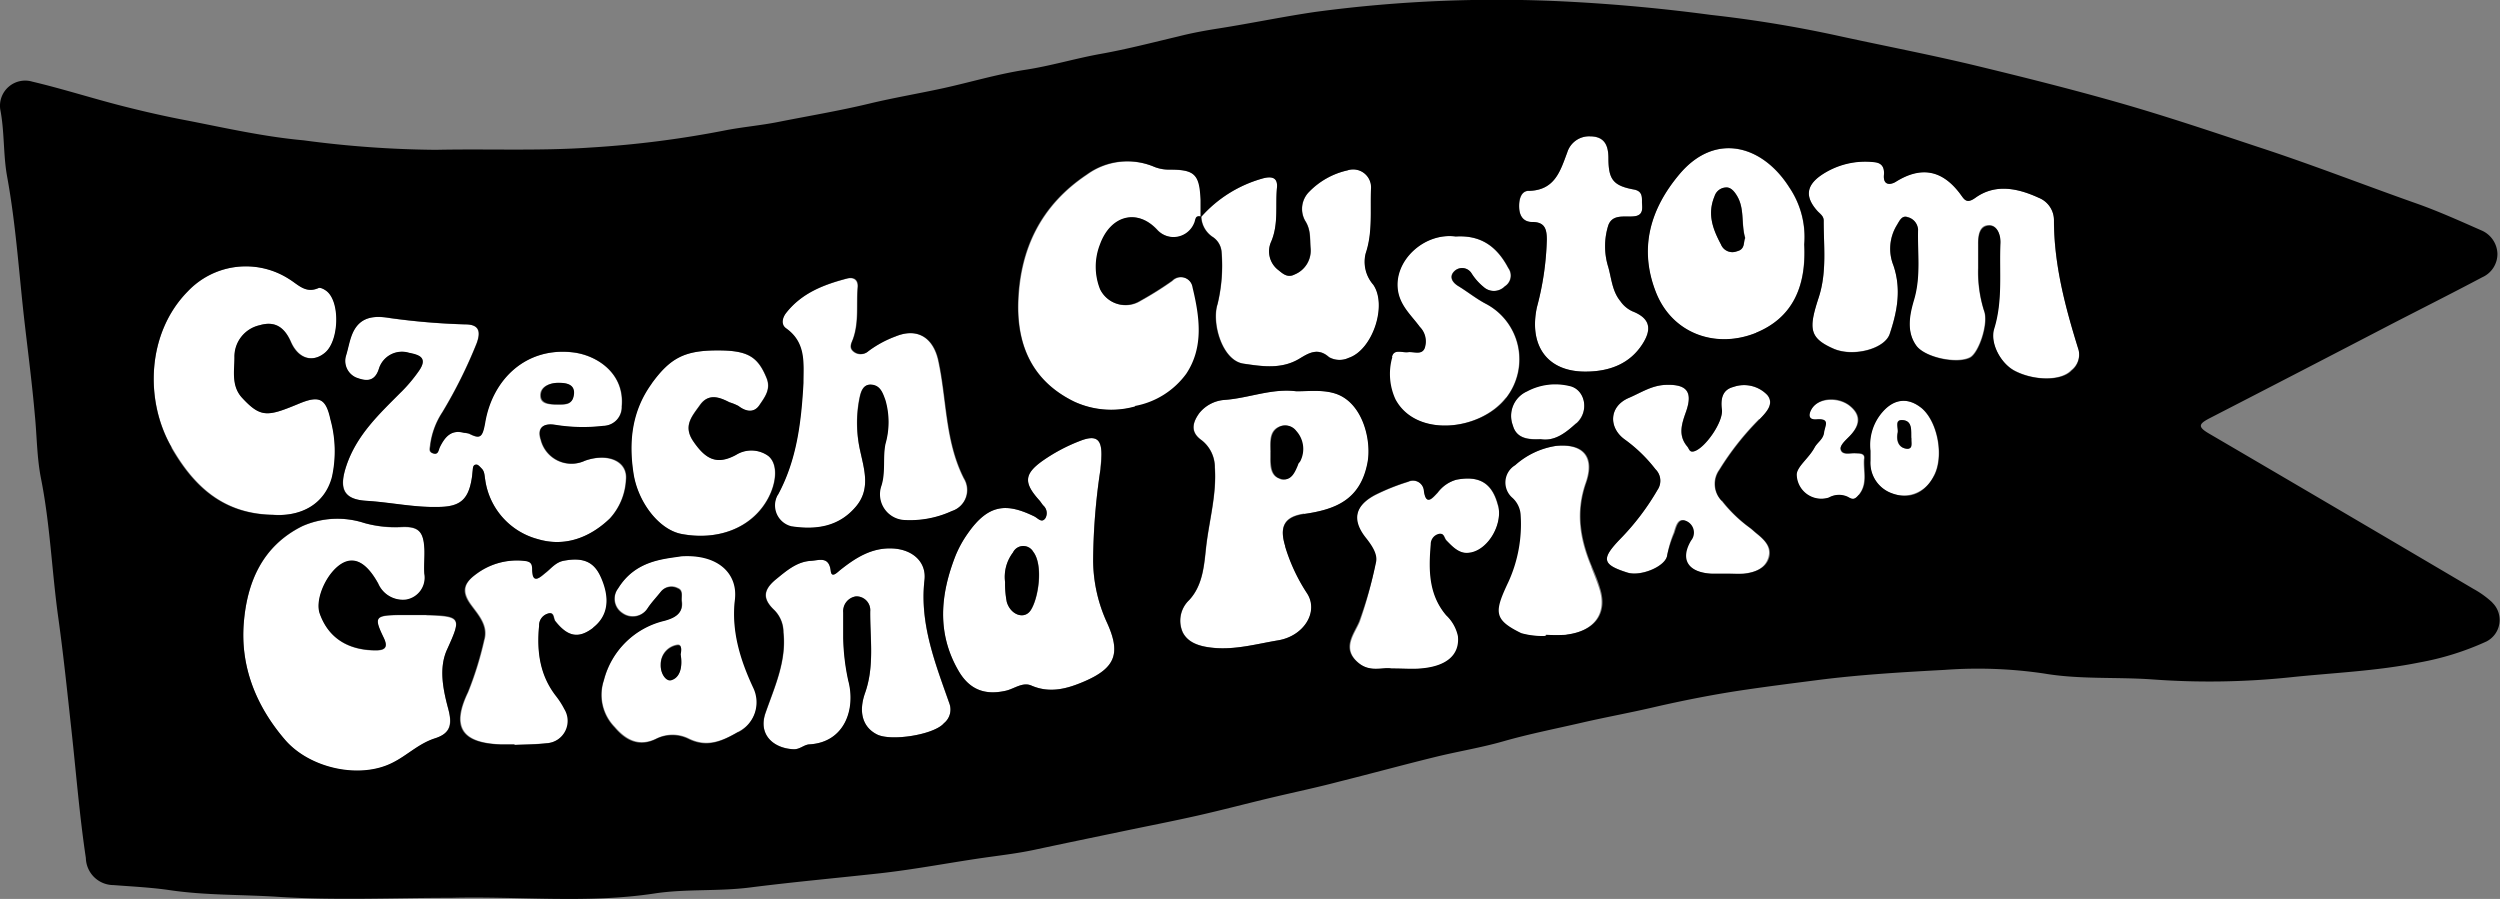
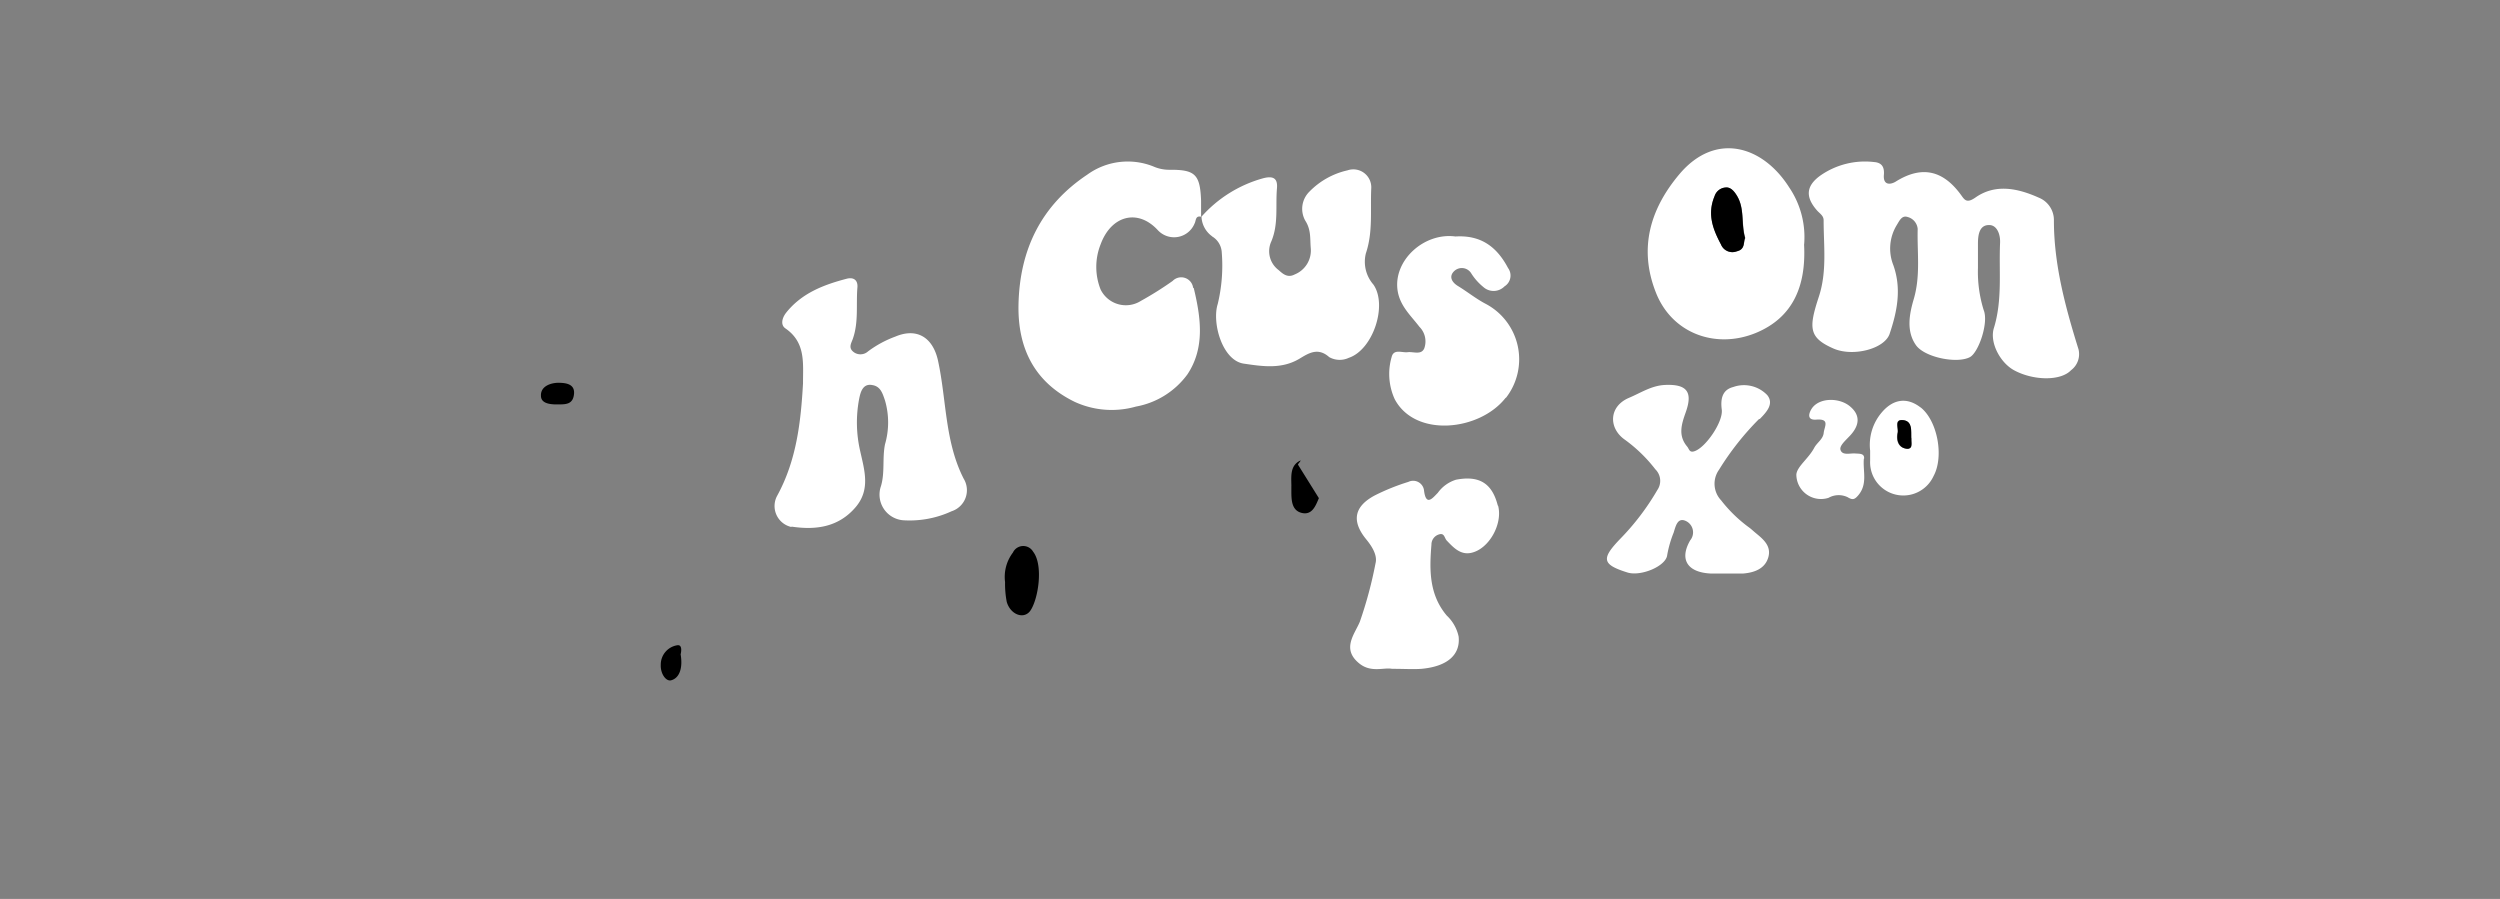
<svg xmlns="http://www.w3.org/2000/svg" viewBox="0 0 310.7 111.72">
  <rect x="0" y="0" width="310.7" height="111.72" fill="#808080" stroke="none" />
  <defs>
    <style>.cls-1{fill:#fff}</style>
  </defs>
  <g id="Vrstva_2" data-name="Vrstva 2">
    <g id="typo">
-       <path class="cls-1" d="M53 76.46H49.43c-2.84.06-3 .3-1.73 2.87.48 1 .33 1.53-1 1.52-2.72 0-5.7-1-6.93-4.58-.64-1.9 1-5.47 3.08-6.36 1.51-.65 2.89.3 4.19 2.65a3.35 3.35 0 003.47 2 2.76 2.76 0 002.27-3.21c-.1-1 0-2.09 0-3.14-.14-2.21-.83-2.8-3-2.67a14.15 14.15 0 01-4.5-.54 10.8 10.8 0 00-7.71.41c-5 2.5-6.86 7-7.27 12-.45 5.46 1.53 10.37 5.12 14.55 3.06 3.56 9.33 5 13.43 2.82 1.77-.92 3.31-2.39 5.22-3s2.12-1.84 1.64-3.66c-.64-2.41-1.2-5.06-.15-7.37 1.77-3.91 1.78-4.14-2.57-4.26M49.86 48.72c-2.71 2.73-5.51 5.3-6.81 9.16-.93 2.79-.34 4.2 2.5 4.37s5.91.84 8.92.76c2.63-.06 3.72-.85 4.15-3.46.06-.34.08-.7.12-1s0-.79.48-.78c.22 0 .45.3.65.5.37.37.34.89.43 1.37A8.92 8.92 0 0066.83 67c3.32 1 6.44-.12 8.93-2.55a7.71 7.71 0 002-4.81c.24-2.31-2.29-3.37-5.11-2.36a3.93 3.93 0 01-5.48-2.61c-.47-1.4.22-2.1 1.77-1.85a21.59 21.59 0 006.06.13 2.34 2.34 0 002.24-2.45c.37-4.06-3-6.34-6.06-6.7-5.78-.69-10 3.27-10.93 8.72-.32 1.88-.61 2.09-2 1.38a3.09 3.09 0 00-.62-.1c-1.6-.44-2.39.51-3 1.75-.2.41-.19 1.08-.93.77-.52-.22-.3-.66-.26-1.08a9.64 9.64 0 011.5-4 59.17 59.17 0 004.28-8.58c.48-1.3.41-2.37-1.44-2.34a85.1 85.1 0 01-9.31-.78c-2-.34-3.79-.21-4.71 1.95-.37.88-.51 1.84-.8 2.76a2.25 2.25 0 001.31 2.7c1 .37 2.23.7 2.8-1.06a3 3 0 013.82-2c1.15.25 2.33.57 1.16 2.24a19.19 19.19 0 01-2.2 2.62m19.53-1.15c.73 0 2 0 1.9 1.38s-1 1.33-2 1.31-2.11 0-2.16-1.07c-.06-1.19 1.22-1.65 2.21-1.62M74.66 71.63c-.85-1.85-2.23-2.4-4.62-1.93-1 .19-1.47.91-2.15 1.45s-1.68 1.59-1.67-.47c0-.75-.41-.91-1-1a8.47 8.47 0 00-6 1.66c-1.4 1-1.91 2-.69 3.74.91 1.27 2.25 2.63 1.69 4.48a42 42 0 01-2 6.44c-2.1 4.35-.8 6.33 4.1 6.5H64v.06c1.33-.06 2.66-.06 4-.21a2.78 2.78 0 002.22-4.25 9.87 9.87 0 00-1-1.57C67.12 84 66.72 81 67 77.78a1.52 1.52 0 011-1.48c1-.39.77.56 1.05.9 1.56 2 2.92 2.2 4.73.8s2.18-3.62.92-6.37M135.85 69.73a77.65 77.65 0 01.91-11.4c0-.49.09-1 .11-1.46.11-2.27-.58-2.89-2.66-2.07a21.48 21.48 0 00-4.66 2.48c-2.32 1.66-2.33 2.75-.39 4.9.19.21.32.46.51.66a1.27 1.27 0 01.25 1.55c-.46.68-.93 0-1.4-.22-3.42-1.66-5.67-1.56-8.24 2.11a13.82 13.82 0 00-1.55 2.82c-1.88 4.82-2.33 9.62.42 14.31 1.38 2.36 3.32 3 5.87 2.43 1-.24 2.07-1.11 3.15-.64 2.33 1 4.51.38 6.6-.52 3.89-1.68 4.55-3.52 2.76-7.39a18.76 18.76 0 01-1.68-7.56m-7.79 6.17c-.79 1.11-2.46.51-2.93-1.09a11.77 11.77 0 01-.21-2.47 5 5 0 011-3.7 1.42 1.42 0 012.5-.07c1.29 1.66.67 5.88-.35 7.33M91.39 74.41c.38-3.14-2-5.62-6.65-5.34-2.22.39-5.73.54-7.88 4a2.12 2.12 0 00.52 3.08 2.19 2.19 0 003.14-.6c.48-.73 1.1-1.37 1.65-2.06a1.67 1.67 0 012.07-.44c.76.28.44 1.06.52 1.64.24 1.61-1.08 2.1-2.09 2.39a10.21 10.21 0 00-7.59 7.42 5.73 5.73 0 001.34 5.83c1.28 1.48 2.94 2.58 5.23 1.41a4.52 4.52 0 013.9 0c2.34 1.18 4.25.33 6.2-.81a4.17 4.17 0 001.91-5.61c-1.65-3.48-2.74-7.07-2.27-11m-8 10.14c-.64.16-1.33-.84-1.28-1.92a2.43 2.43 0 012.06-2.44c.74-.11.4 1.1.41 1.13.3 1.79-.14 3-1.19 3.23M114.89 72.07c.26-2.19-1.4-3.79-4-3.91s-4.56 1.16-6.46 2.67c-.37.29-1.08 1.08-1.19.14-.22-1.88-1.44-1.33-2.44-1.27-1.81.1-3.13 1.27-4.42 2.36-1.54 1.3-1.57 2.4-.11 3.77a3.9 3.9 0 011.12 2.75c.4 3.6-1.11 6.82-2.22 10-1 2.75 1 4.44 3.51 4.53.76 0 1.26-.57 2-.61 4.34-.28 5.72-4.4 4.78-7.91a27.2 27.2 0 01-.63-5.34v-3.14a1.85 1.85 0 011.59-2 1.72 1.72 0 011.73 1.89c0 3.38.54 6.79-.64 10.12-.87 2.46-.23 4.31 1.49 5.16s7 .06 8.27-1.35a2.18 2.18 0 00.74-2.41c-1.75-5-3.75-9.95-3.12-15.42M41.31 59.22a14.93 14.93 0 00-.21-7.1c-.56-2.58-1.37-3-3.82-2-4 1.65-4.81 1.86-7.18-.71-1.33-1.42-.93-3.25-.93-5a4 4 0 013.14-4c1.77-.52 3 .15 3.88 2.09 1 2.19 2.8 2.56 4.26 1.3 1.69-1.45 1.88-6.1.27-7.55-.29-.26-.85-.57-1.11-.46-1.6.72-2.53-.44-3.67-1.13a9.94 9.94 0 00-12.58 1.55c-5.05 5.08-5.45 13.46-2 19.39 2.78 4.85 6.45 8.27 12.62 8.37 3.49.26 6.47-1.31 7.37-4.76M84.63 66.34c4.51.9 8.63-.7 10.65-4.14 1.23-2.1 1.44-4.53.16-5.56a3.61 3.61 0 00-4-.12c-2.35 1.27-3.75.58-5.29-1.67-1.32-1.92-.13-3.18.83-4.54s2.35-1 3.64-.33a6.6 6.6 0 011.12.47c.92.71 1.88 1 2.61-.09s1.46-2 .89-3.39c-1.11-2.71-2.41-3.45-6.29-3.42s-5.72.93-8 4.11c-2.44 3.34-2.87 7.13-2.25 11.17.54 3.5 3.11 6.94 5.93 7.51M190.44 27.6c1.57 0 1.77.9 1.8 2.18a35.89 35.89 0 01-1.24 8.41c-1 4.67 1.21 8 6 8 3.23 0 5.6-1.11 7.07-3.35 1.31-2 .95-3.3-1.19-4.14a3.67 3.67 0 01-1.51-1.27c-1-1.23-1.1-2.82-1.5-4.23a8.71 8.71 0 010-5.18c.54-1.5 2.12-1 3.31-1.14s.87-1.12.88-1.81 0-1.32-1-1.51c-2.57-.47-3.16-1.24-3.17-3.88 0-1.59-.47-2.7-2.28-2.73a2.84 2.84 0 00-2.84 2c-.88 2.35-1.55 4.7-4.78 4.78-.94 0-1.23 1.12-1.18 2.13s.59 1.74 1.64 1.75M189.82 48.6a3.33 3.33 0 00-1.8 4.26c.43 1.61 1.88 1.78 3.45 1.7 1.81.33 3.19-.84 4.45-2 1.66-1.49 1.09-4.27-.91-4.66a7.46 7.46 0 00-5.19.66" />
      <path class="cls-1" d="M98.39 65.45c3 .45 5.82.07 7.94-2.41 1.88-2.2 1.1-4.6.57-7a15.7 15.7 0 01-.13-6.44c.15-.73.4-2 1.66-1.74 1 .17 1.25 1 1.56 1.92a9.74 9.74 0 010 5.43c-.35 1.7 0 3.5-.5 5.19a3.2 3.2 0 002.77 4.26 12.44 12.44 0 006-1.12 2.75 2.75 0 001.5-4.06c-2.35-4.62-2.12-9.77-3.18-14.64-.61-2.83-2.56-4.18-5.33-3a13.28 13.28 0 00-3.37 1.83 1.41 1.41 0 01-1.74.12c-.75-.53-.36-1.1-.16-1.65.75-2.1.4-4.29.58-6.43.07-.89-.47-1.29-1.33-1.07-2.86.75-5.57 1.78-7.51 4.2-.57.72-.73 1.59-.07 2 2.5 1.75 2.14 4.3 2.15 6.79-.27 4.82-.81 9.57-3.19 13.94a2.67 2.67 0 001.72 3.92M187.16 49.44a7.79 7.79 0 00-2.56-11.7c-1.19-.63-2.25-1.49-3.4-2.19-.79-.48-1.14-1.19-.5-1.83a1.37 1.37 0 012.15.26 7 7 0 001.5 1.69 1.9 1.9 0 002.63-.08 1.58 1.58 0 00.44-2.28c-1.44-2.73-3.46-4.11-6.54-3.92-3.92-.52-7.77 3-7.18 6.76.31 1.91 1.66 3.09 2.71 4.47a2.57 2.57 0 01.6 2.67c-.38.87-1.35.39-2.06.48s-1.75-.45-2 .61a7.53 7.53 0 00.39 5.24c2.57 4.82 10.57 3.93 13.78-.18M150.62 29.37a2.46 2.46 0 011.22 2 20.38 20.38 0 01-.5 6.41c-.74 2.31.55 7 3.22 7.41 2.28.33 4.68.73 6.92-.6 1.12-.67 2.3-1.47 3.71-.21a2.66 2.66 0 002.44.09c3-1 4.84-6.53 3.06-9.1a4.31 4.31 0 01-.94-3.88c.9-2.66.54-5.39.67-8.09a2.23 2.23 0 00-2.95-2.23 9.53 9.53 0 00-4.74 2.65 3 3 0 00-.5 3.62c.73 1.14.57 2.24.67 3.38a3.21 3.21 0 01-2 3.29c-.92.49-1.54-.15-2-.55A2.92 2.92 0 01158 30c.91-2.16.51-4.4.7-6.59.11-1.25-.45-1.62-1.84-1.22a15.9 15.9 0 00-7.54 4.74 3.16 3.16 0 001.31 2.43M148.28 35.76a1.49 1.49 0 00-2.55-.84 42.25 42.25 0 01-3.95 2.48 3.49 3.49 0 01-5-1.43 7.6 7.6 0 010-5.59c1.32-3.61 4.63-4.48 7.12-1.77a2.75 2.75 0 004.56-.83c.2-.38.09-1 .81-.85v-2c-.12-3.26-.74-3.85-3.91-3.83a4.89 4.89 0 01-1.82-.33 8.57 8.57 0 00-8.42.94c-5.71 3.81-8.39 9.29-8.54 16.12-.12 5.47 2 9.69 7 12.12a11 11 0 007.59.58 10.17 10.17 0 006.4-4c2.22-3.33 1.66-7.1.79-10.73M231.67 57c.06-.68-.6-.6-1.08-.64-.66-.06-1.61.29-1.85-.44-.16-.48.53-1.09 1-1.59 1.47-1.46 1.47-2.77.15-3.85s-3.76-1.08-4.7.26c-.37.54-.71 1.51.54 1.41 1.74-.13 1 .86.92 1.65s-.84 1.21-1.18 1.86c-.72 1.35-2.14 2.32-2.22 3.32a3.06 3.06 0 004 2.89 2.56 2.56 0 012.37-.08c.6.36.85.33 1.33-.24 1.19-1.41.55-3 .69-4.55M224.22 30.36a11 11 0 00-1.86-7.07c-3.29-5.19-9.15-6.95-13.63-1.66-3.68 4.36-5.08 9.26-2.95 14.69 2 5.16 7.48 7.09 12.43 5.06 4.58-1.89 6.28-5.78 6-11m-8.33.85a1.53 1.53 0 01-2-.85c-1-1.91-1.72-3.78-.79-6a1.55 1.55 0 011.32-1.06c.55-.06 1 .25 1.4.89 1.06 1.66.56 3.53 1.1 5.38-.26.5 0 1.38-1 1.64M218.68 52.1c.84-.86 1.84-1.9.95-3a4 4 0 00-4.23-1c-1.36.35-1.59 1.48-1.42 2.8.2 1.51-2 4.73-3.4 5.18-.63.21-.65-.28-.89-.57-1.18-1.39-.7-2.82-.18-4.29.9-2.53.12-3.49-2.55-3.38-1.72.07-3.06 1-4.55 1.62-2.46 1.07-2.52 3.72-.51 5.16a18.44 18.44 0 013.83 3.71 2 2 0 01.25 2.56 30.78 30.78 0 01-4.65 6.11c-2.35 2.45-2.23 3.16.93 4.15 1.65.52 4.8-.78 4.94-2.17a13.92 13.92 0 01.8-2.78c.26-.84.49-1.91 1.5-1.46a1.56 1.56 0 01.56 2.41c-1.39 2.4-.33 4 2.58 4.13H216.62c1.37-.11 2.72-.57 3.14-2s-.63-2.27-1.6-3.07c-.27-.22-.51-.46-.79-.66a17.31 17.31 0 01-3.47-3.37 3 3 0 01-.26-3.8 34.75 34.75 0 015-6.33M238.69 50.64c-1.66-1.29-3.38-1.08-4.82.61a6.2 6.2 0 00-1.45 4.75v1.26a4.13 4.13 0 007.88 1.91c1.33-2.44.48-6.9-1.61-8.54M237 55.77c-1.07-.08-1.39-1-1.19-2 .12-.57-.46-1.69.69-1.56s1 1.33 1 2.27c-.06.45.23 1.33-.52 1.28M255.26 27.33a3 3 0 00-1.89-2.77c-2.57-1.15-5.37-1.77-7.88 0-1 .69-1.29.35-1.7-.23-2.21-3.1-4.85-3.85-8.19-1.76-.63.39-1.59.5-1.47-.85.07-.88-.19-1.5-1.21-1.58a9.68 9.68 0 00-6.66 1.66c-1.84 1.31-1.91 2.71-.4 4.4.31.34.79.62.78 1.19 0 3.17.44 6.36-.6 9.5-1.27 3.87-1.25 5.07 1.81 6.42 2.42 1.07 6.38.06 7-1.84.92-2.75 1.5-5.55.46-8.5a5.6 5.6 0 01.42-5c.35-.57.64-1.24 1.36-1a1.68 1.68 0 011.24 1.48c-.08 2.89.37 5.77-.48 8.69-.53 1.8-1 4 .29 5.79 1.11 1.5 5.08 2.29 6.67 1.46 1.08-.56 2.37-4.29 1.72-5.86a16 16 0 01-.71-5.24v-3c0-1.1.17-2.35 1.41-2.32.92 0 1.39 1.1 1.34 2.21-.16 3.53.31 7.09-.77 10.59-.56 1.8.79 4.31 2.5 5.24 2.36 1.29 5.78 1.38 7.09 0a2.5 2.5 0 00.93-2.59c-1.64-5.27-3.08-10.57-3.06-16.15M186.14 62.81c-.71-2.78-2.33-3.74-5.19-3.19a4.39 4.39 0 00-2.26 1.63c-.61.61-1.48 1.78-1.72-.36a1.36 1.36 0 00-1.94-1 26.65 26.65 0 00-4.15 1.67c-2.59 1.37-2.94 3.19-1.1 5.45.73.89 1.43 2 1.17 3a51.57 51.57 0 01-1.95 7.26c-.64 1.55-2.31 3.38-.06 5.19 1.46 1.18 3.08.46 4.05.66 1.6 0 2.65.08 3.69 0 3.23-.3 4.83-1.76 4.6-4a5 5 0 00-1.47-2.61c-2.21-2.61-2.17-5.69-1.91-8.83a1.31 1.31 0 01.93-1.26c.72-.23.67.48 1 .79.81.85 1.68 1.78 3 1.5 2.22-.47 3.94-3.58 3.36-5.84" />
-       <path class="cls-1" d="M197.77 70.46c-1.44-3.39-2-6.77-.73-10.43 1.15-3.26-.34-4.93-3.73-4.6a9.88 9.88 0 00-5.09 2.4 2.51 2.51 0 00-.33 4.08 3.13 3.13 0 011 2.16 17.17 17.17 0 01-1.51 8.22c-1.77 3.77-1.91 4.71 1.59 6.42a9.62 9.62 0 003.08.34.71.71 0 000-.14 21 21 0 002.51 0c3.57-.44 5.18-2.66 4.19-5.76-.29-.91-.66-1.79-1-2.67M162.11 63.87c3.9-.56 7-1.74 7.86-6.34.54-2.72-.54-7.38-3.84-8.57-1.59-.57-3.31-.33-5-.34-3.05-.39-5.9.85-8.88 1.07a4.44 4.44 0 00-3.2 1.67c-.8 1.12-1.15 2.29.29 3.33A4.28 4.28 0 01151 58.1c.24 3.37-.72 6.63-1.09 9.93-.24 2.17-.39 4.71-2.11 6.55a3.53 3.53 0 00-.79 4c.69 1.37 2.23 1.78 3.83 1.93 2.76.26 5.38-.49 8-.93 3.26-.53 5.12-3.59 3.61-5.87a22.33 22.33 0 01-2.72-5.84c-.75-2.4-.18-3.68 2.34-4.05m-2.91-4.29c-1.26-.29-1.34-1.56-1.31-2.69v-.63a1.47 1.47 0 000-.21c0-1.18-.13-2.49 1.16-3a1.7 1.7 0 012 .55 3.33 3.33 0 01.55 3.67c-.07.19-.26.33-.34.52-.41 1-.91 2.11-2.11 1.84" />
-       <path d="M309.75 74.88a11.63 11.63 0 00-2.31-1.67q-16.44-9.7-32.91-19.33c-1.42-.83-1.26-1.19 0-1.86q11.31-5.82 22.59-11.69c3.78-1.95 7.6-3.87 11.37-5.87a3.17 3.17 0 001.89-2.93 3.26 3.26 0 00-2-2.9c-2.68-1.18-5.36-2.39-8.11-3.36-6.55-2.31-13-4.84-19.62-7-5.75-1.91-11.5-3.85-17.32-5.51s-11.65-3.12-17.51-4.54-11.83-2.55-17.74-3.85a153.88 153.88 0 00-15.47-2.52A220.28 220.28 0 00195 .21a169.82 169.82 0 00-31.46 1.26c-4 .58-8 1.42-12 2.05-1.67.26-3.39.57-5.07 1-3.21.76-6.4 1.59-9.64 2.17s-6.3 1.52-9.51 2c-3.39.53-6.7 1.52-10 2.25-3.1.68-6.23 1.2-9.3 1.94-3.75.9-7.55 1.53-11.32 2.28-2.12.42-4.27.61-6.36 1a126.64 126.64 0 01-16.86 2.17c-6.41.45-12.87.15-19.3.29a130.91 130.91 0 01-16.45-1.18c-4.86-.44-9.6-1.51-14.34-2.44-2.78-.52-5.54-1.15-8.28-1.85-3.71-.95-7.36-2.12-11.08-3a3.13 3.13 0 00-4 3.44c.54 2.76.36 5.55.84 8.27C2 28 2.36 34.1 3.07 40.2c.44 3.8.93 7.59 1.26 11.38.26 2.61.25 5.28.76 7.86C6.23 65.15 6.44 71 7.24 76.74c.65 4.66 1.13 9.35 1.64 14 .58 5.3 1 10.61 1.79 15.89a3.45 3.45 0 003.44 3.37c2.34.18 4.67.29 7 .63 4.39.65 8.88.54 13.32.82 7.18.47 14.41.13 21.61.13 8.43-.22 16.89.74 25.31-.54 3.89-.59 7.87-.24 11.83-.74 5.35-.68 10.74-1.17 16.11-1.76 4.62-.51 9.17-1.42 13.76-2.05 1.82-.25 3.7-.49 5.52-.88 3.64-.78 7.28-1.53 10.92-2.29 3.1-.65 6.21-1.25 9.31-1.95s6.11-1.5 9.18-2.23c2.81-.67 5.64-1.26 8.44-2 4-1 7.95-2.08 11.94-3.06 2.8-.69 5.67-1.15 8.44-1.94 3.24-.93 6.53-1.57 9.81-2.33 3.08-.71 6.2-1.27 9.28-2 3.7-.84 7.43-1.57 11.17-2.11 2.87-.42 5.78-.79 8.66-1.16 5.31-.69 10.64-1 16-1.29a56.27 56.27 0 0112.29.45c4.44.76 9 .42 13.51.74a96.64 96.64 0 0017.08-.26c5.37-.57 10.76-.77 16.09-1.85a34.74 34.74 0 008.31-2.6 3 3 0 00.73-4.85M190 23.72c3.23-.08 3.9-2.43 4.78-4.78a2.84 2.84 0 012.84-2c1.81 0 2.28 1.14 2.28 2.73 0 2.64.6 3.41 3.17 3.88 1 .19 1 .85 1 1.51s.26 1.63-.88 1.81-2.77-.36-3.31 1.14a8.64 8.64 0 000 5.18c.4 1.41.48 3 1.5 4.23a3.67 3.67 0 001.51 1.27c2.14.84 2.5 2.16 1.19 4.14-1.47 2.24-3.84 3.36-7.07 3.35-4.8 0-7-3.31-6-8a35.89 35.89 0 001.23-8.41c0-1.28-.23-2.18-1.8-2.18-1.05 0-1.58-.64-1.64-1.75s.24-2.11 1.18-2.13m5.94 28.88c-1.26 1.12-2.64 2.29-4.45 2-1.57.08-3-.09-3.45-1.7a3.34 3.34 0 011.8-4.26 7.46 7.46 0 015.19-.66c2 .39 2.57 3.17.91 4.66M173 44.38c.21-1.06 1.26-.52 2-.61s1.68.39 2.06-.48a2.57 2.57 0 00-.6-2.67c-1-1.38-2.4-2.56-2.71-4.47-.59-3.73 3.26-7.28 7.18-6.76 3.08-.19 5.1 1.19 6.54 3.92a1.58 1.58 0 01-.44 2.28 1.9 1.9 0 01-2.63.08 7 7 0 01-1.5-1.69 1.37 1.37 0 00-2.15-.26c-.64.64-.29 1.35.5 1.83 1.15.7 2.21 1.56 3.4 2.19a7.79 7.79 0 012.56 11.7c-3.21 4.11-11.21 5-13.78.18a7.53 7.53 0 01-.39-5.24M156.85 22.2c1.39-.4 2 0 1.84 1.22-.19 2.19.21 4.43-.7 6.59a2.92 2.92 0 00.88 3.56c.51.4 1.13 1 2 .55a3.21 3.21 0 002-3.29c-.1-1.14.06-2.24-.67-3.38a3 3 0 01.5-3.62 9.53 9.53 0 014.74-2.65 2.23 2.23 0 012.95 2.23c-.13 2.7.23 5.43-.67 8.09a4.31 4.31 0 00.94 3.88c1.78 2.57-.1 8.13-3.06 9.1a2.66 2.66 0 01-2.44-.09c-1.41-1.26-2.59-.46-3.71.21-2.24 1.33-4.64.93-6.92.6-2.67-.37-4-5.1-3.22-7.41a20.38 20.38 0 00.5-6.41 2.46 2.46 0 00-1.22-2 3.16 3.16 0 01-1.31-2.43 15.9 15.9 0 017.54-4.74M96.67 61.53c2.38-4.37 2.92-9.12 3.19-13.94 0-2.49.35-5-2.15-6.79-.66-.46-.5-1.33.07-2 1.94-2.42 4.65-3.45 7.51-4.2.86-.22 1.4.18 1.33 1.07-.18 2.14.17 4.33-.58 6.43-.2.55-.59 1.12.16 1.65a1.41 1.41 0 001.74-.12 13.28 13.28 0 013.37-1.83c2.77-1.13 4.72.22 5.33 3 1.06 4.87.83 10 3.18 14.64a2.75 2.75 0 01-1.5 4.06 12.47 12.47 0 01-6 1.12 3.2 3.2 0 01-2.77-4.26c.54-1.69.15-3.49.5-5.19a9.83 9.83 0 000-5.43c-.32-.89-.61-1.75-1.57-1.92-1.26-.22-1.51 1-1.66 1.74a15.7 15.7 0 00.08 6.44c.53 2.44 1.31 4.84-.57 7-2.12 2.48-4.94 2.86-7.94 2.41a2.67 2.67 0 01-1.72-3.92M81 47.66c2.31-3.18 4.1-4.08 8-4.11s5.17.71 6.28 3.42c.57 1.39-.22 2.4-.89 3.38s-1.69.81-2.61.1a6.6 6.6 0 00-1.12-.45c-1.29-.67-2.59-1.14-3.64.33s-2.15 2.62-.83 4.54c1.54 2.26 2.94 2.94 5.29 1.67a3.61 3.61 0 014 .12c1.28 1 1.07 3.46-.16 5.56-2 3.44-6.14 5-10.65 4.14-2.82-.57-5.39-4-5.93-7.51-.62-4-.19-7.79 2.26-11.17m-30.1-3.82a3 3 0 00-3.82 2c-.57 1.76-1.8 1.43-2.8 1.06A2.25 2.25 0 0143 44.24c.29-.92.43-1.88.8-2.76.92-2.16 2.72-2.29 4.71-1.95a85.1 85.1 0 009.31.78c1.85 0 1.92 1 1.44 2.34A59.17 59.17 0 0155 51.23a9.64 9.64 0 00-1.5 4c0 .42-.26.86.26 1.08.74.31.73-.36.93-.77.62-1.24 1.41-2.19 3-1.75a3.09 3.09 0 01.62.1c1.38.7 1.67.5 2-1.38.93-5.45 5.14-9.41 10.92-8.72 3 .36 6.43 2.64 6.06 6.7A2.34 2.34 0 0175 52.92a21.59 21.59 0 01-6-.13c-1.55-.25-2.24.45-1.77 1.85a3.93 3.93 0 005.48 2.61c2.82-1 5.35 0 5.11 2.36a7.71 7.71 0 01-2 4.81C73.27 66.85 70.15 68 66.83 67a8.92 8.92 0 01-6.53-7.4c-.09-.48-.06-1-.43-1.37-.2-.2-.43-.49-.65-.5-.47 0-.44.44-.48.78s-.06.7-.12 1C58.19 62.16 57.1 63 54.47 63c-3 .08-5.94-.58-8.92-.76s-3.43-1.58-2.5-4.37c1.3-3.85 4.1-6.43 6.81-9.16a19.19 19.19 0 002.2-2.62c1.17-1.67 0-2-1.16-2.24M21.32 55.61c-3.41-5.93-3-14.31 2-19.39a9.94 9.94 0 0112.58-1.55c1.14.69 2.07 1.85 3.67 1.13.26-.11.82.2 1.11.46 1.61 1.45 1.42 6.1-.27 7.55-1.46 1.26-3.31.89-4.26-1.29-.84-2-2.11-2.62-3.88-2.1a4 4 0 00-3.14 4c0 1.7-.4 3.52.93 5 2.37 2.57 3.22 2.36 7.18.71 2.45-1 3.26-.59 3.82 2a14.8 14.8 0 01.2 7.1c-.89 3.45-3.87 5-7.36 4.76-6.17-.1-9.84-3.52-12.62-8.37m34.28 25.1c-1.05 2.31-.49 5 .15 7.37.48 1.82.42 3-1.64 3.66s-3.45 2.12-5.22 3c-4.1 2.13-10.37.74-13.43-2.82-3.59-4.18-5.57-9.09-5.12-14.55.41-5 2.28-9.53 7.27-12a10.8 10.8 0 017.71-.38 14.15 14.15 0 004.45.49c2.2-.13 2.89.46 3 2.67.06 1-.07 2.11 0 3.14a2.76 2.76 0 01-2.27 3.21 3.35 3.35 0 01-3.47-2c-1.3-2.35-2.68-3.3-4.19-2.65-2 .89-3.72 4.46-3.08 6.36 1.28 3.62 4.28 4.59 6.99 4.59 1.31 0 1.46-.53 1-1.52-1.25-2.58-1.11-2.81 1.73-2.87H53.01c4.35.12 4.34.35 2.57 4.26M73.74 78c-1.81 1.4-3.17 1.16-4.73-.8-.28-.34-.1-1.29-1.05-.9a1.52 1.52 0 00-.96 1.48c-.31 3.18.08 6.17 2.13 8.78a9.87 9.87 0 011 1.57 2.79 2.79 0 01-2.22 4.25c-1.32.15-2.65.15-4 .21v-.06h-1.68c-4.9-.17-6.2-2.15-4.1-6.5a42 42 0 002-6.44c.56-1.85-.78-3.21-1.69-4.48-1.22-1.69-.72-2.69.69-3.74a8.47 8.47 0 016-1.66c.64.06 1 .22 1 1 0 2.06 1 1 1.67.47s1.28-1.29 2.2-1.48c2.39-.47 3.77.08 4.62 1.93 1.26 2.75.94 4.93-.92 6.37m18 13c-2 1.14-3.86 2-6.2.81a4.52 4.52 0 00-3.9 0c-2.29 1.18-4 .07-5.23-1.41a5.73 5.73 0 01-1.34-5.83 10.21 10.21 0 017.59-7.42c1-.29 2.33-.78 2.09-2.39-.08-.58.24-1.36-.52-1.64a1.68 1.68 0 00-2.07.43c-.55.7-1.17 1.34-1.65 2.07a2.19 2.19 0 01-3.14.6 2.12 2.12 0 01-.52-3.08c2.15-3.5 5.66-3.65 7.88-4 4.62-.28 7 2.2 6.65 5.34-.47 3.88.62 7.47 2.27 11A4.17 4.17 0 0191.75 91m25.52-1.07c-1.32 1.41-6.54 2.22-8.27 1.35s-2.36-2.7-1.49-5.16c1.18-3.33.61-6.74.64-10.12a1.72 1.72 0 00-1.77-1.88 1.85 1.85 0 00-1.59 2v3.14a27.2 27.2 0 00.63 5.34c.94 3.51-.44 7.63-4.78 7.91-.7 0-1.2.64-2 .61-2.46-.09-4.46-1.78-3.51-4.53 1.11-3.2 2.62-6.42 2.22-10a3.92 3.92 0 00-1.12-2.75c-1.46-1.37-1.43-2.47.11-3.77 1.34-1.07 2.66-2.28 4.47-2.37 1-.06 2.22-.61 2.44 1.27.11.94.82.15 1.19-.14 1.9-1.51 3.91-2.78 6.46-2.67s4.25 1.72 4 3.91c-.63 5.47 1.37 10.43 3.12 15.42a2.18 2.18 0 01-.74 2.41m17.5-5.22c-2.09.9-4.27 1.54-6.6.52-1.08-.47-2.11.4-3.15.64-2.55.59-4.49-.07-5.88-2.43-2.74-4.69-2.29-9.49-.41-14.31a13.82 13.82 0 011.55-2.82c2.57-3.67 4.82-3.77 8.24-2.11.47.23.94.9 1.4.22a1.27 1.27 0 00-.25-1.55c-.19-.2-.32-.45-.51-.66-1.93-2.15-1.93-3.24.39-4.9a21.48 21.48 0 014.66-2.48c2.08-.82 2.77-.2 2.66 2.07 0 .49-.07 1-.11 1.46a77.65 77.65 0 00-.91 11.4 18.76 18.76 0 001.68 7.56c1.79 3.87 1.13 5.71-2.76 7.39m6.32-34.18a11 11 0 01-7.59-.58c-5-2.43-7.07-6.64-7-12.12.15-6.83 2.83-12.31 8.54-16.12a8.57 8.57 0 018.42-.94 4.89 4.89 0 001.82.33c3.17 0 3.79.57 3.91 3.83v2c-.72-.18-.61.47-.81.85a2.76 2.76 0 01-4.57.83c-2.48-2.71-5.79-1.84-7.11 1.77a7.6 7.6 0 000 5.59 3.49 3.49 0 005 1.43 42.25 42.25 0 003.95-2.48 1.49 1.49 0 012.55.84c.87 3.63 1.43 7.4-.79 10.73a10.17 10.17 0 01-6.4 4m18.68 17.42a22.33 22.33 0 002.72 5.84c1.51 2.28-.35 5.34-3.61 5.87-2.64.44-5.26 1.19-8 .93-1.6-.15-3.14-.56-3.83-1.93a3.53 3.53 0 01.79-4c1.72-1.84 1.87-4.38 2.11-6.55.37-3.3 1.33-6.56 1.09-9.93a4.28 4.28 0 00-1.66-3.41c-1.44-1-1.09-2.21-.29-3.33a4.44 4.44 0 013.2-1.67c3-.22 5.83-1.46 8.88-1.07 1.67 0 3.39-.23 5 .34 3.3 1.19 4.38 5.85 3.84 8.57-.9 4.6-4 5.78-7.86 6.34-2.52.37-3.09 1.65-2.34 4.05m23 .73c-1.29.28-2.16-.65-3-1.5-.3-.31-.25-1-1-.79a1.31 1.31 0 00-.93 1.26c-.26 3.14-.3 6.22 1.91 8.83a5 5 0 011.47 2.61c.23 2.28-1.37 3.74-4.6 4-1 .1-2.09 0-3.69 0-1-.2-2.59.52-4.05-.66-2.25-1.81-.58-3.64.06-5.19a51.57 51.57 0 002.09-7.29c.26-1-.44-2.06-1.17-3-1.84-2.26-1.49-4.08 1.1-5.45a26.65 26.65 0 014.07-1.62 1.36 1.36 0 011.94 1c.24 2.14 1.11 1 1.72.36a4.39 4.39 0 012.34-1.6c2.87-.55 4.48.41 5.19 3.19.58 2.26-1.14 5.37-3.36 5.84m11.83 10.24a21 21 0 01-2.51 0 .71.71 0 010 .14 9.62 9.62 0 01-3.08-.34c-3.5-1.71-3.36-2.65-1.58-6.42a17.28 17.28 0 001.5-8.22 3.13 3.13 0 00-1-2.16 2.51 2.51 0 01.33-4.08 9.88 9.88 0 015.09-2.4c3.39-.33 4.88 1.34 3.73 4.6-1.29 3.66-.71 7 .73 10.43.37.88.74 1.76 1 2.67 1 3.1-.62 5.32-4.19 5.76m19.33-16.66a17.31 17.31 0 003.47 3.37c.28.2.52.44.79.66 1 .8 2 1.75 1.6 3.07s-1.77 1.85-3.14 2c-.69.06-1.4 0-2.09 0h-1.89c-2.91-.17-4-1.73-2.58-4.13a1.56 1.56 0 00-.56-2.41c-1-.45-1.24.62-1.5 1.46a13.92 13.92 0 00-.91 2.77c-.14 1.39-3.29 2.69-4.94 2.17-3.16-1-3.28-1.7-.93-4.15a30.78 30.78 0 004.67-6.14 2 2 0 00-.25-2.56 18.44 18.44 0 00-3.83-3.71c-2-1.44-2-4.09.51-5.16 1.49-.64 2.83-1.55 4.55-1.62 2.67-.11 3.45.85 2.55 3.38-.52 1.47-1 2.9.18 4.29.24.29.26.78.89.57 1.35-.45 3.6-3.67 3.4-5.18-.17-1.32.06-2.45 1.42-2.8a4 4 0 014.23 1c.89 1.09-.11 2.13-.95 3a34.75 34.75 0 00-5 6.33 3 3 0 00.26 3.8m4.27-20.85c-5 2-10.4.1-12.43-5.06-2.13-5.43-.73-10.33 2.95-14.69 4.48-5.29 10.34-3.54 13.63 1.66a11 11 0 011.86 7.07c.27 5.24-1.43 9.13-6 11M231 61.51c-.48.57-.73.6-1.33.24a2.56 2.56 0 00-2.37.08 3.06 3.06 0 01-4-2.89c.08-1 1.5-2 2.22-3.32.34-.65 1.07-1 1.18-1.86s.82-1.78-.92-1.65c-1.25.1-.91-.87-.54-1.41.94-1.34 3.28-1.42 4.7-.26s1.32 2.39-.15 3.85c-.49.49-1.18 1.11-1 1.59.24.73 1.19.38 1.85.44.48 0 1.14 0 1.08.64-.14 1.52.5 3.14-.69 4.55m9.32-2.34c-1.14 2.1-3 3-5.29 2.11a4 4 0 01-2.59-4v-1.26a6.2 6.2 0 011.45-4.76c1.44-1.69 3.16-1.9 4.82-.61 2.09 1.64 2.94 6.1 1.61 8.53m17.09-13.1c-1.31 1.33-4.73 1.24-7.09 0-1.71-.93-3.06-3.45-2.5-5.24 1.08-3.5.61-7.05.77-10.59.05-1.1-.42-2.19-1.34-2.21-1.24 0-1.43 1.22-1.41 2.32v3a15.9 15.9 0 00.71 5.23c.65 1.58-.64 5.31-1.72 5.87-1.59.83-5.57 0-6.67-1.46-1.33-1.81-.82-4-.29-5.79.85-2.92.4-5.8.48-8.69A1.68 1.68 0 00237.1 27c-.72-.27-1 .4-1.36 1a5.6 5.6 0 00-.42 5c1 3 .46 5.75-.46 8.51-.63 1.89-4.59 2.9-7 1.83-3.06-1.35-3.08-2.55-1.81-6.42 1-3.14.59-6.33.6-9.5 0-.57-.47-.85-.78-1.19-1.51-1.69-1.44-3.09.4-4.4a9.74 9.74 0 016.66-1.67c1 .09 1.28.71 1.21 1.59-.12 1.35.84 1.24 1.47.85 3.34-2.09 6-1.34 8.19 1.76.41.58.75.92 1.7.23 2.51-1.81 5.31-1.19 7.88 0a3 3 0 011.89 2.77c0 5.57 1.42 10.89 3.06 16.15a2.5 2.5 0 01-.93 2.59" />
-       <path d="M69.34 50.26c1 0 1.88 0 2-1.31s-1.17-1.36-1.9-1.38c-1 0-2.27.43-2.21 1.62 0 1 1.24 1.09 2.16 1.07M161.31 57.74c.08-.19.27-.33.34-.52a3.33 3.33 0 00-.55-3.67 1.7 1.7 0 00-2-.55c-1.29.56-1.18 1.87-1.16 3a1.47 1.47 0 010 .21v.63c0 1.13.05 2.4 1.31 2.69s1.7-.86 2.11-1.84M125.91 68.64a5 5 0 00-1 3.7 11.77 11.77 0 00.21 2.47c.47 1.6 2.14 2.2 2.93 1.09 1-1.45 1.64-5.67.35-7.33a1.42 1.42 0 00-2.5.07M214.41 23.3a1.55 1.55 0 00-1.32 1.07c-.93 2.21-.24 4.08.79 6a1.53 1.53 0 002 .85c1.05-.26.76-1.14 1-1.64-.54-1.85 0-3.72-1.1-5.38-.41-.64-.85-1-1.4-.89M84.18 80.19a2.43 2.43 0 00-2.06 2.44c-.05 1.08.64 2.08 1.28 1.92 1-.26 1.49-1.44 1.19-3.23 0 0 .33-1.24-.41-1.13M237.55 54.49c-.05-.94.16-2.13-1-2.27s-.57 1-.69 1.56c-.2 1 .12 1.91 1.19 2 .75 0 .46-.83.52-1.28" />
+       <path d="M69.34 50.26c1 0 1.88 0 2-1.31s-1.17-1.36-1.9-1.38c-1 0-2.27.43-2.21 1.62 0 1 1.24 1.09 2.16 1.07M161.31 57.74c.08-.19.27-.33.34-.52c-1.29.56-1.18 1.87-1.16 3a1.47 1.47 0 010 .21v.63c0 1.13.05 2.4 1.31 2.69s1.7-.86 2.11-1.84M125.91 68.64a5 5 0 00-1 3.7 11.77 11.77 0 00.21 2.47c.47 1.6 2.14 2.2 2.93 1.09 1-1.45 1.64-5.67.35-7.33a1.42 1.42 0 00-2.5.07M214.41 23.3a1.55 1.55 0 00-1.32 1.07c-.93 2.21-.24 4.08.79 6a1.53 1.53 0 002 .85c1.05-.26.76-1.14 1-1.64-.54-1.85 0-3.72-1.1-5.38-.41-.64-.85-1-1.4-.89M84.18 80.19a2.43 2.43 0 00-2.06 2.44c-.05 1.08.64 2.08 1.28 1.92 1-.26 1.49-1.44 1.19-3.23 0 0 .33-1.24-.41-1.13M237.55 54.49c-.05-.94.16-2.13-1-2.27s-.57 1-.69 1.56c-.2 1 .12 1.91 1.19 2 .75 0 .46-.83.52-1.28" />
    </g>
  </g>
</svg>